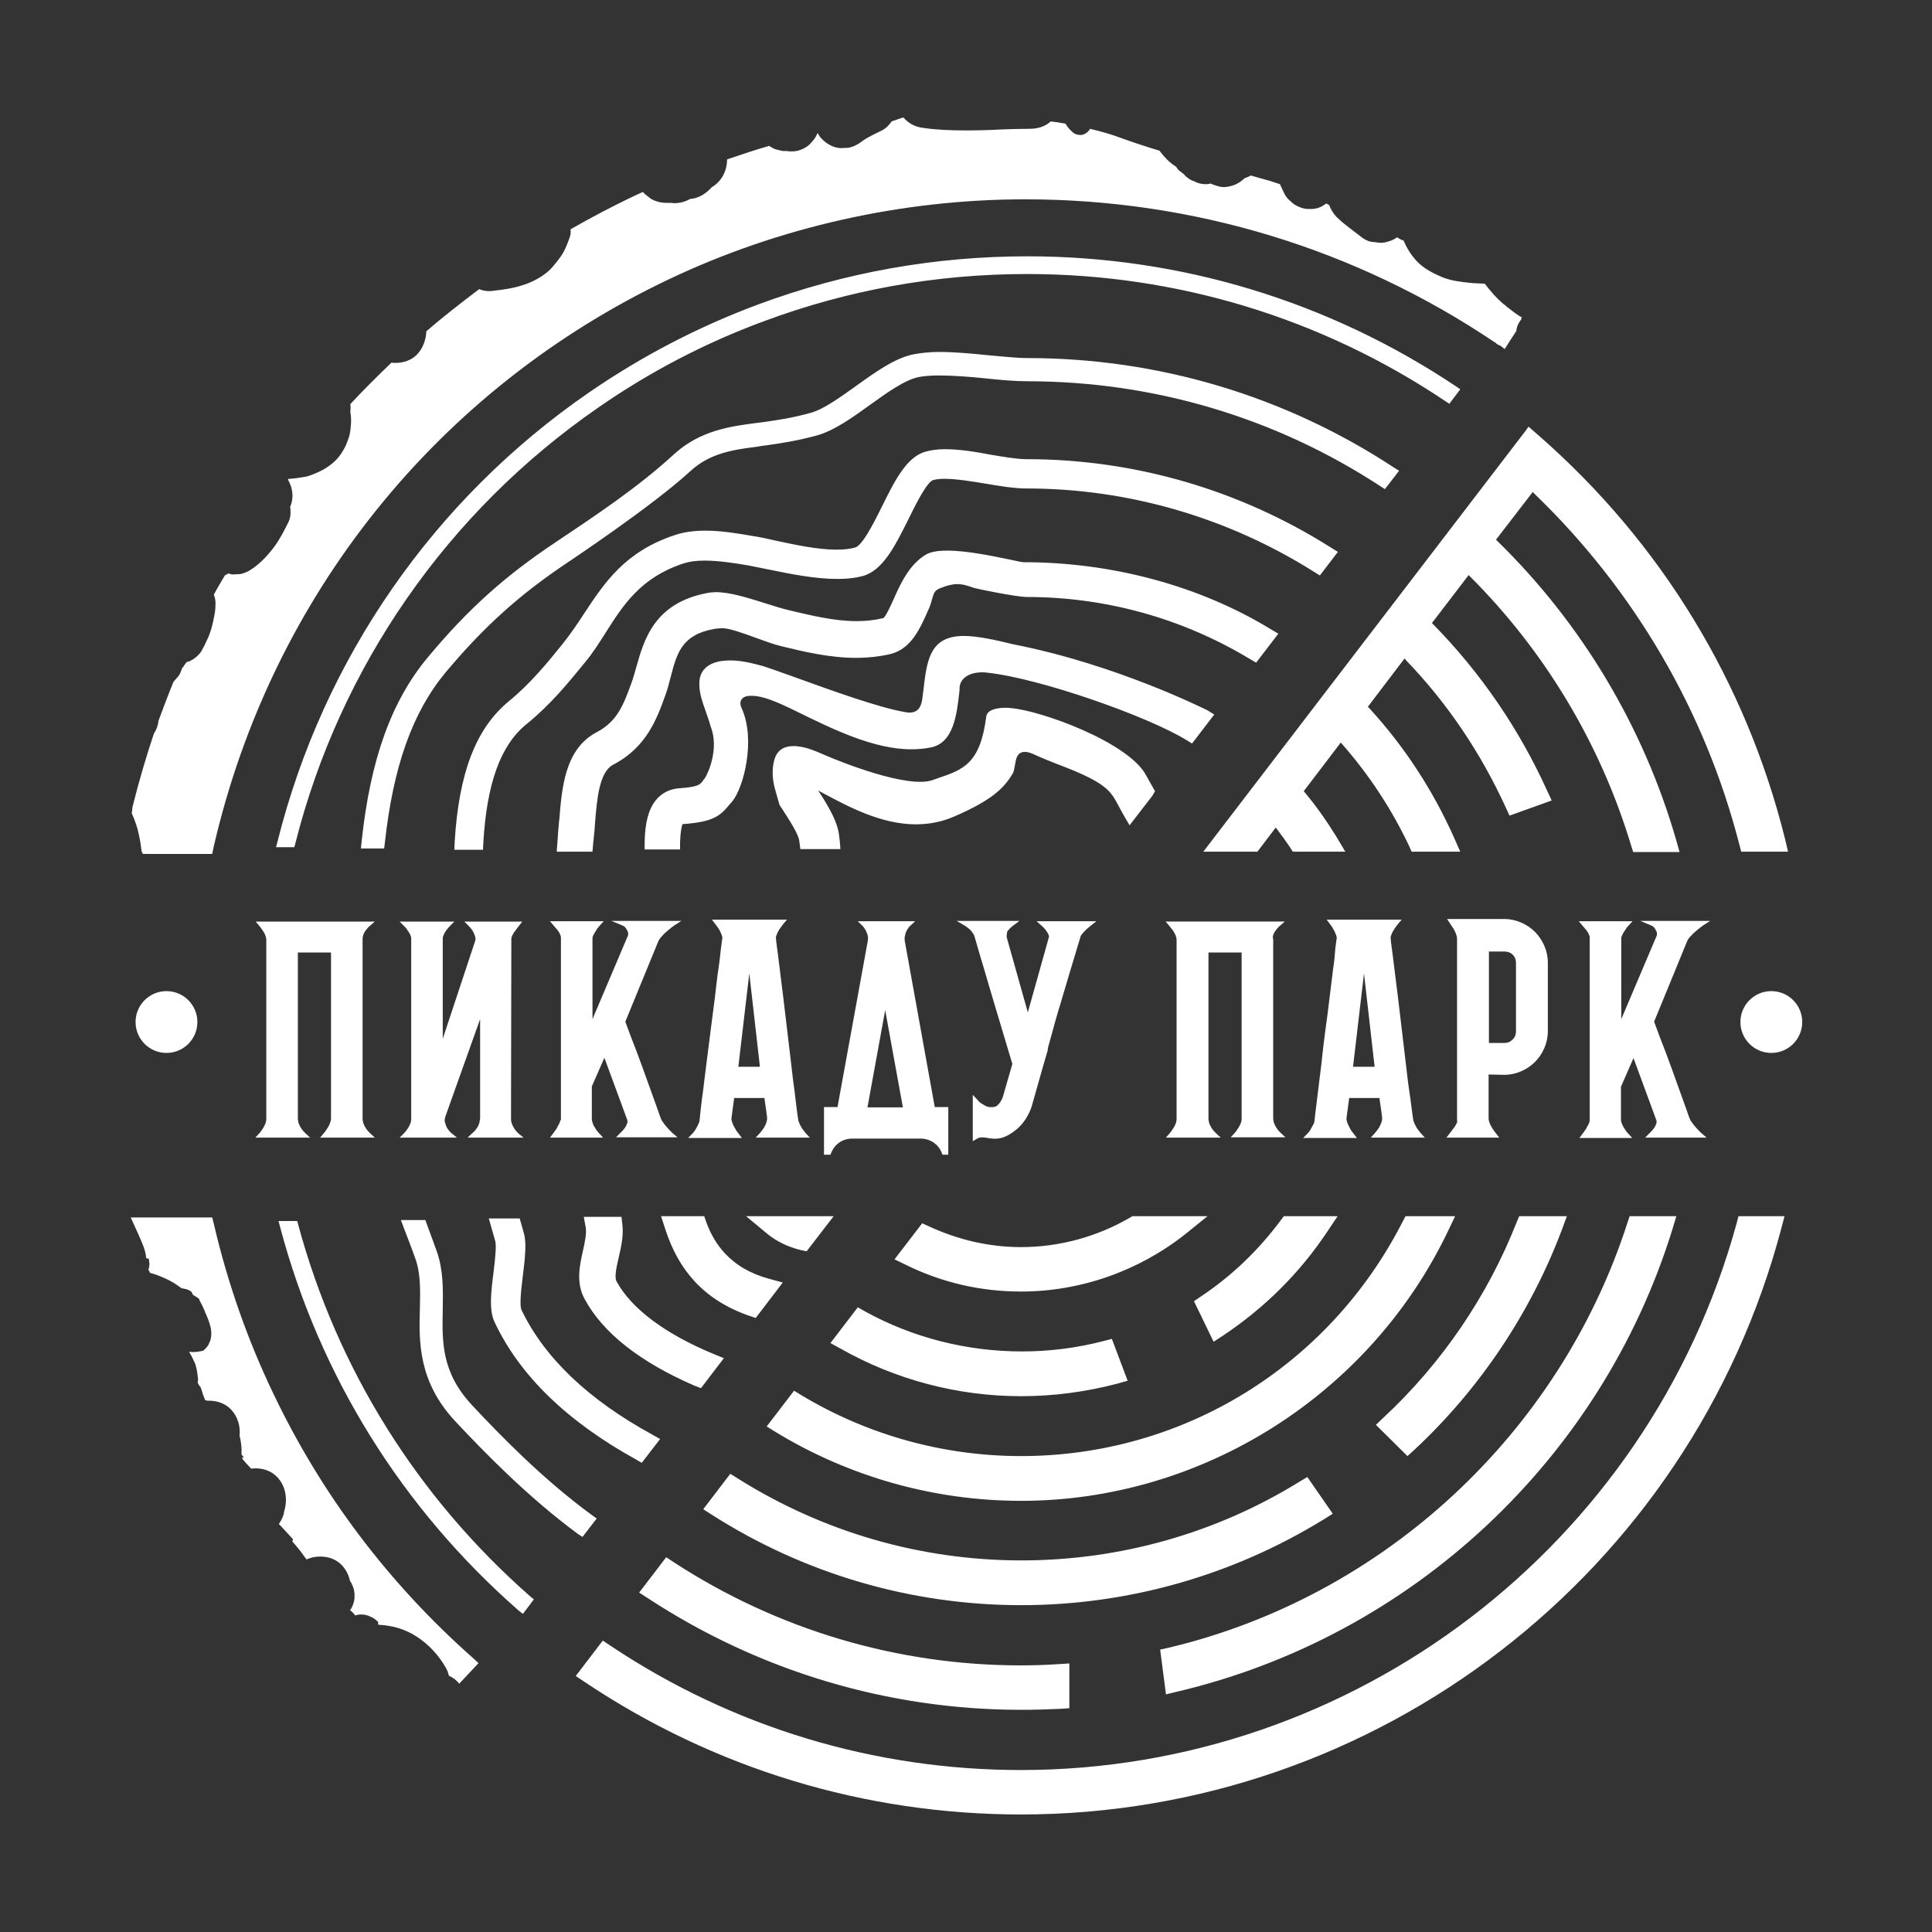
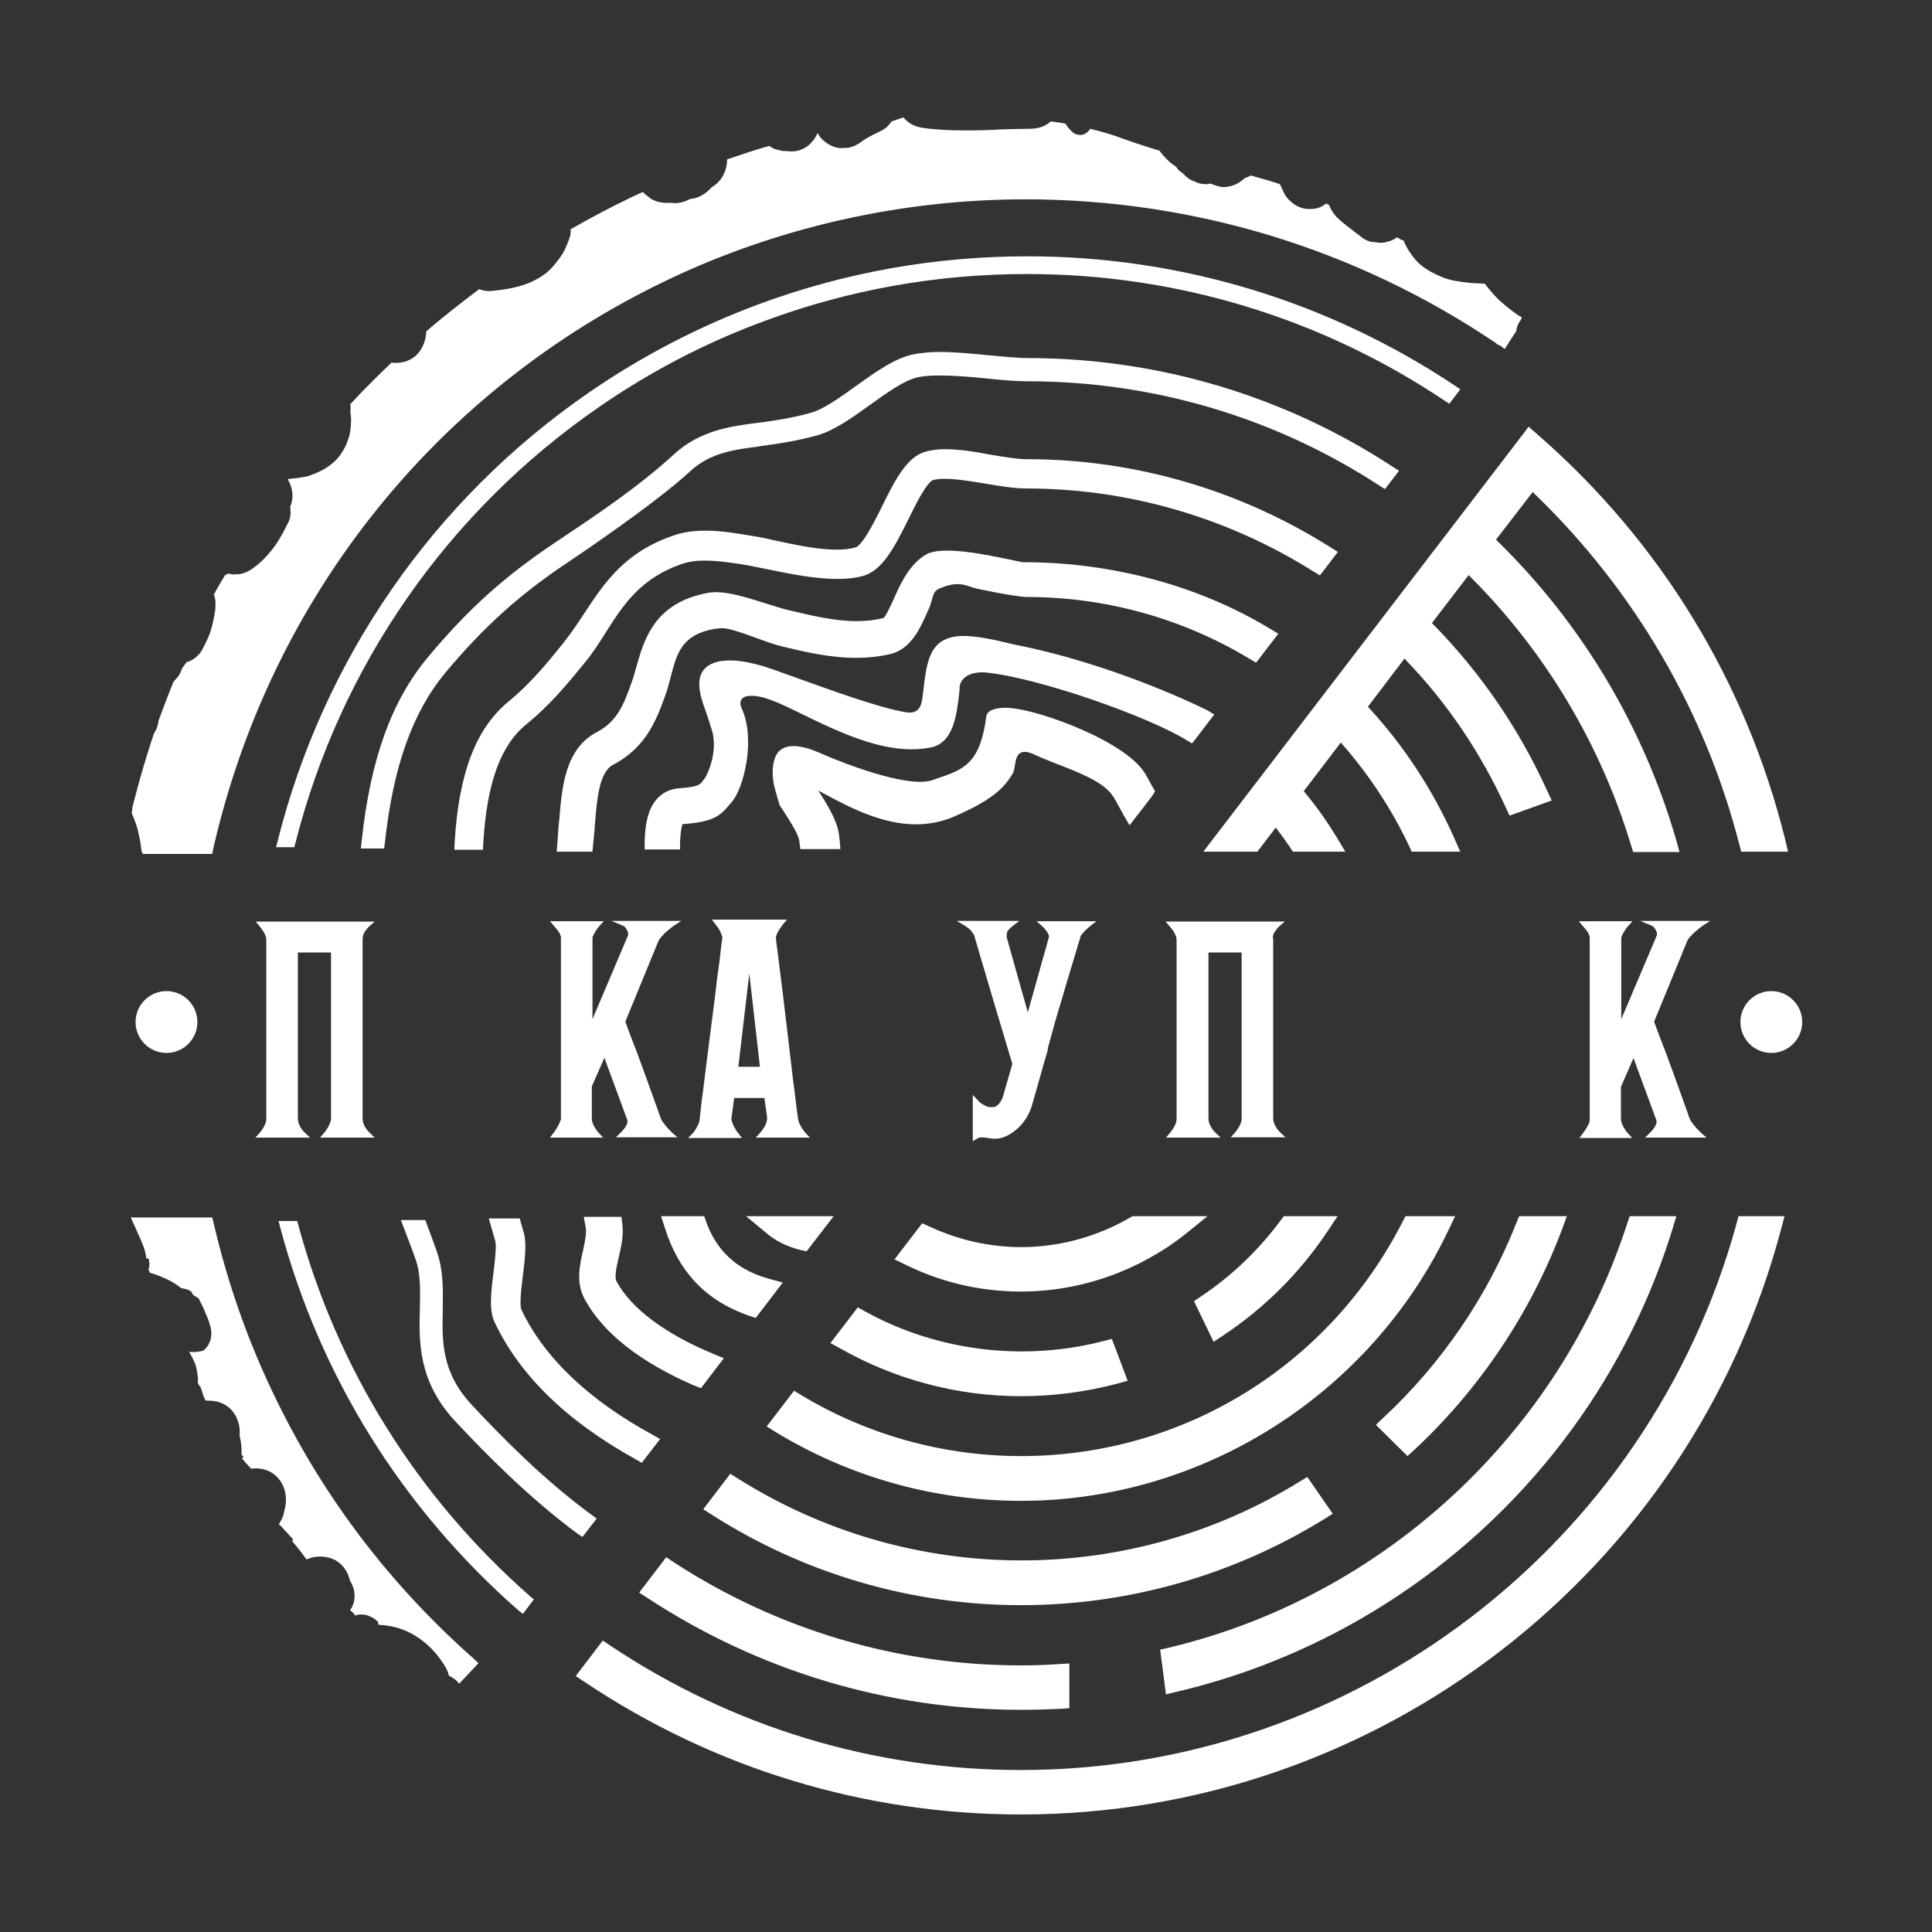
<svg xmlns="http://www.w3.org/2000/svg" version="1.1" id="Layer_1" x="0px" y="0px" viewBox="0 0 600 600" style="enable-background:new 0 0 600 600;" xml:space="preserve">
  <rect x="0" y="0" width="600" height="600" fill="#333333" stroke="none" />
  <style type="text/css"> .st0{fill:#FFFFFF;} </style>
  <g>
    <path class="st0" d="M173.7,348.9c-0.3,0.5-0.5,1-0.8,1.5c-0.4,0.6-0.8,1.2-1.2,1.7l-0.9,1.2h16.5l-1.2-1.3c-0.5-0.5-0.9-1-1.2-1.6 c-0.3-0.4-0.6-0.9-0.8-1.5c-0.2-0.5-0.3-1-0.3-1.5v-10l3.9-8.9l7.1,19.3c0.1,0.3,0.1,0.6,0,1c-0.2,0.5-0.4,1-0.7,1.4 c-0.3,0.4-0.6,0.8-0.9,1.1l-1.9,1.9h19.1L209,352c-0.6-0.5-1.1-1.1-1.6-1.6c-0.4-0.5-0.9-1-1.3-1.6c-0.4-0.5-0.7-1-0.9-1.5 c-0.1-0.3-0.5-1.4-1.2-3.4c-0.7-2-1.6-4.5-2.7-7.5c-1.1-3-2.2-6.2-3.5-9.6c-1.3-3.3-2.5-6.5-3.6-9.5l10.3-25.1 c0.3-0.6,0.8-1.2,1.3-1.7c0.5-0.6,1.1-1.1,1.7-1.6c0.6-0.5,1.2-1,1.9-1.5l2.2-1.4h-21.7l3.6,1.5c0.5,0.2,0.9,0.7,1.3,1.5 c0.4,0.7,0.4,1.4-0.1,2.3l-10.7,25.2v-25.1c0-0.2,0-0.5,0.3-1c0.2-0.5,0.5-0.9,0.8-1.4c0.3-0.6,0.8-1.1,1.2-1.6l1.2-1.3h-16.7 l1.1,1.3c0.4,0.5,0.8,0.9,1.2,1.4c0.3,0.4,0.6,0.8,0.8,1.3c0.2,0.4,0.3,0.7,0.3,1.1v56.5C174,348,173.9,348.4,173.7,348.9z" />
    <path class="st0" d="M223.1,301c-0.4,2.6-0.7,5.6-1.1,8.9l-1.3,10.1c-0.4,3.5-0.9,6.8-1.3,10.2c-0.4,3.3-0.8,6.3-1.1,8.9 c-0.4,2.6-0.6,4.8-0.8,6.5c-0.2,2.2-0.3,2.6-0.3,2.7c-0.1,0.4-0.3,0.8-0.5,1.2c-0.2,0.4-0.5,0.9-0.7,1.3c-0.3,0.4-0.6,0.9-1,1.3 l-1.3,1.3h16.7l-1-1.3c-0.5-0.6-0.9-1.2-1.2-1.8c-0.3-0.5-0.6-1.1-0.8-1.7c-0.2-0.6-0.3-1.1-0.2-1.6l0.8-6h9.4l0.2,1.5 c0.1,0.6,0.2,1.3,0.3,2l0.3,2.3c0.1,0.6,0,1.2-0.2,1.8c-0.2,0.7-0.5,1.2-0.8,1.7c-0.4,0.6-0.8,1.1-1.3,1.7l-1.2,1.3h16.8l-1.2-1.3 c-0.4-0.4-0.7-0.9-1.1-1.4c-0.3-0.4-0.5-0.9-0.8-1.4c-0.2-0.5-0.4-0.9-0.5-1.4c0-0.1-0.1-0.6-0.4-2.8c-0.2-1.7-0.5-3.9-0.8-6.6 c-0.4-2.6-0.7-5.6-1.1-8.9c-0.4-3.3-0.8-6.7-1.2-10.1c-0.4-3.4-0.8-6.8-1.2-10.1c-0.4-3.3-0.8-6.2-1.1-8.8 c-0.3-2.6-0.6-4.7-0.8-6.3c-0.2-1.5-0.3-2.3-0.3-2.7c-0.1-0.3,0-0.7,0.2-1.2c0.2-0.6,0.5-1.1,0.8-1.6c0.4-0.6,0.8-1.2,1.3-1.8 l1.1-1.3h-23.3l0.9,1.2c0.5,0.6,0.9,1.2,1.3,1.8c0.3,0.5,0.6,1.1,0.8,1.7c0.2,0.5,0.3,0.9,0.2,1.3c0,0.1-0.1,0.3-0.4,2.9 C223.7,296.2,223.5,298.4,223.1,301z M232.7,302.3l3.3,29h-6.7L232.7,302.3z" />
    <path class="st0" d="M395.5,290.1c0.2-0.5,0.5-0.9,0.8-1.3c0.3-0.4,0.7-0.9,1.2-1.3l1.5-1.3H362l1.1,1.3c0.4,0.5,0.8,1,1.2,1.5 c0.3,0.5,0.6,1,0.8,1.5c0.2,0.5,0.3,0.9,0.3,1.4v55.5c0,0.6-0.1,1.1-0.3,1.6c-0.2,0.5-0.5,1.1-0.8,1.5c-0.4,0.6-0.7,1.1-1.1,1.5 l-1.1,1.3h17l-1.5-1.4c-0.4-0.4-0.8-0.8-1.2-1.4c-0.3-0.4-0.5-0.9-0.8-1.5c-0.2-0.6-0.3-1.2-0.3-1.8v-51.4h10.3v51.5 c0,0.6-0.1,1.1-0.3,1.6c-0.3,0.6-0.5,1.1-0.8,1.5c-0.4,0.6-0.7,1.1-1.1,1.5l-1.2,1.3h17l-1.5-1.4c-0.4-0.4-0.8-0.8-1.2-1.4 c-0.3-0.5-0.6-1-0.8-1.5v0c-0.2-0.6-0.3-1.2-0.3-1.8v-55.4C395.2,291.2,395.3,290.6,395.5,290.1z" />
-     <path class="st0" d="M452.3,349c-0.3,0.5-0.5,1-0.9,1.4c-0.4,0.6-0.8,1.1-1.2,1.6l-1,1.3h16.4l-1-1.3c-0.5-0.6-0.9-1.2-1.2-1.7 c-0.3-0.5-0.6-1-0.8-1.6c-0.2-0.5-0.3-0.9-0.3-1.3v-13.7l4.8,0.1c1.9,0,3.7-0.4,5.3-1.1c1.6-0.7,3.1-1.7,4.3-2.9 c1.2-1.2,2.2-2.7,2.9-4.3c0.7-1.6,1.1-3.4,1.1-5.3v-21.2c0-1.9-0.4-3.7-1.1-5.3c-0.7-1.6-1.7-3.1-2.9-4.3c-1.2-1.2-2.7-2.2-4.3-2.9 c-1.6-0.7-3.4-1.1-5.3-1.1h-17.7l0.8,1.2c0.4,0.6,0.8,1.3,1.2,1.8c0.3,0.5,0.6,1.1,0.8,1.7c0.2,0.5,0.3,1,0.3,1.5V348 C452.6,348.2,452.6,348.5,452.3,349z M462.4,295.5h4.8c1,0,1.9,0.3,2.6,1c0.7,0.7,1,1.5,1,2.6v21.2c0,1-0.3,1.8-1,2.5 c-0.7,0.7-1.5,1.1-2.6,1.1h-4.8V295.5z" />
    <path class="st0" d="M525.3,290.5c0.5-0.6,1.1-1.1,1.7-1.6c0.6-0.5,1.2-1,1.9-1.5l2.2-1.4h-21.7l3.6,1.5c0.5,0.2,0.9,0.7,1.3,1.5 c0.4,0.7,0.4,1.4-0.1,2.3l-10.7,25.2v-25.1c0-0.2,0-0.5,0.3-1c0.2-0.5,0.5-0.9,0.8-1.4c0.3-0.5,0.7-1.1,1.2-1.6l1.2-1.3h-16.7 l1.1,1.3c0.4,0.5,0.8,0.9,1.2,1.4c0.3,0.4,0.6,0.8,0.8,1.3c0.2,0.4,0.3,0.7,0.3,1.1v56.5c0,0.4-0.1,0.9-0.3,1.3 c-0.3,0.5-0.5,1-0.8,1.5c-0.4,0.6-0.8,1.2-1.2,1.7l-0.9,1.2h16.4l-1.2-1.3c-0.5-0.5-0.9-1.1-1.2-1.6c-0.3-0.4-0.5-0.9-0.8-1.5 c-0.2-0.5-0.3-1-0.3-1.5v-10l3.9-8.9l7.1,19.3c0.1,0.3,0.1,0.6,0,1c-0.2,0.5-0.4,1-0.7,1.4c-0.3,0.4-0.6,0.8-0.9,1.1l-1.9,1.9h19.1 l-1.5-1.3c-0.6-0.5-1.1-1.1-1.6-1.6c-0.4-0.5-0.9-1-1.3-1.6c-0.4-0.5-0.7-1-0.9-1.5c-0.1-0.3-0.5-1.4-1.2-3.4 c-0.7-2-1.6-4.5-2.7-7.5c-1.1-3-2.2-6.2-3.5-9.6c-1.3-3.3-2.5-6.5-3.6-9.5l10.3-25.1C524.3,291.6,524.7,291,525.3,290.5z" />
    <path class="st0" d="M102.4,349c-0.2,0.5-0.5,1.1-0.8,1.5c-0.4,0.6-0.7,1.1-1.1,1.5l-1.1,1.3h17l-1.5-1.4c-0.4-0.4-0.8-0.8-1.2-1.4 c-0.3-0.4-0.6-1-0.8-1.5c-0.2-0.6-0.3-1.2-0.3-1.8v-55.4c0-0.6,0.1-1.2,0.3-1.7c0.2-0.5,0.5-1,0.8-1.3c0.3-0.4,0.7-0.9,1.2-1.3 l1.5-1.3h-37l1.1,1.3c0.4,0.5,0.8,1,1.1,1.5c0.3,0.4,0.6,0.9,0.8,1.5c0.2,0.5,0.3,0.9,0.3,1.4v55.5c0,0.6-0.1,1.1-0.3,1.6 c-0.3,0.6-0.5,1.1-0.8,1.5c-0.4,0.6-0.7,1.1-1.1,1.5l-1.2,1.3h17l-1.5-1.4c-0.4-0.4-0.8-0.8-1.2-1.4c-0.3-0.4-0.5-0.9-0.8-1.5 c-0.2-0.6-0.3-1.2-0.3-1.8v-51.4h10.3v51.5C102.8,348,102.6,348.5,102.4,349z" />
-     <path class="st0" d="M414,301c-0.3,2.6-0.7,5.6-1.1,8.9c-0.4,3.3-0.8,6.7-1.3,10.1c-0.4,3.1-0.8,6.2-1.1,9.2l-0.1,1 c-0.4,3.3-0.8,6.3-1.1,8.9c-0.3,2.7-0.6,4.8-0.8,6.5c-0.2,2.1-0.3,2.6-0.3,2.7c-0.1,0.4-0.2,0.8-0.5,1.2c-0.2,0.4-0.5,0.9-0.7,1.3 c-0.3,0.5-0.6,0.9-1,1.3l-1.3,1.3h16.7l-1-1.3c-0.5-0.6-0.9-1.1-1.2-1.8c-0.3-0.5-0.6-1.1-0.8-1.7c-0.2-0.6-0.3-1.1-0.2-1.6l0.8-6 h9.4l0.2,1.5c0.1,0.6,0.2,1.3,0.3,2l0.3,2.3c0.1,0.6,0,1.2-0.2,1.8c-0.2,0.6-0.5,1.2-0.8,1.7c-0.4,0.6-0.8,1.1-1.3,1.7l-1.2,1.3 h16.8l-1.2-1.3c-0.4-0.4-0.7-0.9-1.1-1.4c-0.3-0.4-0.5-0.9-0.8-1.4c-0.2-0.5-0.4-0.9-0.5-1.4c0-0.1-0.1-0.5-0.4-2.8 c-0.2-1.7-0.5-3.9-0.9-6.6c-0.4-2.6-0.7-5.6-1.1-8.9c-0.4-3.3-0.8-6.7-1.2-10.1c-0.4-3.4-0.8-6.8-1.2-10.1 c-0.4-3.3-0.8-6.2-1.1-8.8c-0.3-2.6-0.6-4.7-0.8-6.3c-0.2-1.5-0.3-2.3-0.3-2.7c-0.1-0.3,0-0.7,0.2-1.2c0.2-0.6,0.5-1.1,0.8-1.6 c0.4-0.6,0.8-1.2,1.3-1.8l1.1-1.3H412l0.9,1.2c0.5,0.6,0.9,1.2,1.2,1.8c0.3,0.5,0.6,1.1,0.8,1.7c0.2,0.5,0.3,0.9,0.2,1.3 c0,0.1-0.1,0.3-0.4,2.9C414.6,296.2,414.4,298.4,414,301z M423.6,302.3l3.3,29h-6.7L423.6,302.3z" />
    <path class="st0" d="M42.1,317.4c0,5.3,4.3,9.6,9.6,9.6s9.6-4.3,9.6-9.6c0-5.3-4.3-9.6-9.6-9.6S42.1,312.1,42.1,317.4z" />
    <path class="st0" d="M550.1,307.8c-5.3,0-9.6,4.3-9.6,9.6c0,5.3,4.3,9.6,9.6,9.6c5.3,0,9.6-4.3,9.6-9.6 C559.7,312.1,555.4,307.8,550.1,307.8z" />
    <path class="st0" d="M313.3,288.7c0.4-0.5,0.9-0.9,1.4-1.3l1.9-1.4h-19.5l2.4,1.4c0.5,0.3,0.9,0.6,1.4,1c0.3,0.3,0.7,0.6,1,1.1 c0.3,0.4,0.6,0.8,0.7,1.2c0.1,0.3,0.3,1.1,0.7,2.4l1.4,4.8c0.6,1.9,1.2,4,1.9,6.4c0.7,2.3,1.4,4.7,2.1,7.1l5.6,18.7l0.1,0.3 l-3,10.4c-0.4,0.9-0.8,1.8-1.8,2.6c-0.1,0.1-0.4,0.3-1,0.4c0,0-1.5,0.2-2.4-0.3c-0.5-0.3-1-0.5-1.4-0.8c-0.5-0.3-0.9-0.7-1.3-1.2 l-1.4-1.5v14.4l1.2-0.7c1.1-0.7,2.1-0.5,3.4-0.3c2.3,0.4,5.1,0.8,9.5-3.1c2.2-2,3.6-4.8,4.2-6.7c0,0,2.3-8.1,3.8-13.4l1.2-4.1 l0-0.5l0,0c1.7-6.3,3.2-11.6,4-14.1c0.7-2.4,1.4-4.7,2.1-7.1c0.7-2.3,1.3-4.4,1.9-6.3c0.6-1.9,1-3.4,1.4-4.7c0.4-1.2,0.6-2,0.7-2.3 c0.1-0.5,0.4-0.9,0.7-1.2c0.3-0.4,0.7-0.8,1.1-1.2c0.5-0.4,0.9-0.8,1.4-1.2l1.8-1.4h-18.6l1.5,1.3c0.5,0.5,1,0.9,1.4,1.5 c0.3,0.4,0.6,0.8,0.8,1.3c0.2,0.4,0.2,0.7,0.1,1l-6.5,23.2l-6.5-23.1c-0.1-0.4-0.1-0.8,0-1.1C312.6,289.5,312.9,289.1,313.3,288.7z " />
-     <path class="st0" d="M255.9,343.8l0,14.8h2l0.2-0.5c1.1-2.8,3.6-4.5,6.6-4.5h21.2c3,0,5.6,1.8,6.6,4.5l0.2,0.5h1.8l0-14.8h-4.2 l-9.3-51.5c-0.1-0.7-0.1-1.3,0.1-1.9c0.1-0.6,0.3-1.1,0.6-1.6c0.3-0.5,0.6-1,1-1.3l1.5-1.4h-17.8l1.3,1.3l0.1,0 c0.1,0.2,0.3,0.4,0.6,0.8c0.2,0.3,0.4,0.6,0.6,1c0.2,0.4,0.3,0.9,0.5,1.4c0.1,0.5,0.1,1,0,1.6l-9.4,51.6H255.9z M280.4,343.9h-11 l5.5-30.2 M281.6,344.6h-12.8" />
-     <path class="st0" d="M148.7,349.2c-0.2,0.6-0.5,1-0.8,1.4c-0.3,0.5-0.7,0.9-1.2,1.3l-1.5,1.4h17.4L161,352 c-0.4-0.4-0.8-0.8-1.2-1.4c-0.3-0.5-0.6-1-0.8-1.5c-0.2-0.5-0.3-1.1-0.3-1.7l0.1-55.9c0-0.3,0.1-0.6,0.3-1c0.3-0.5,0.5-1,0.9-1.4 c0.4-0.6,0.8-1.1,1.2-1.6l1-1.3h-18l1.3,1.3c0.5,0.5,0.9,1,1.3,1.6c0.3,0.5,0.5,1,0.7,1.6c0.2,0.5,0.2,1,0.1,1.4l-10.1,30.5v-31.1 c0-0.4,0.1-0.8,0.3-1.2c0.2-0.5,0.5-0.9,0.8-1.4c0.4-0.5,0.8-1,1.2-1.4l1.3-1.3h-17l1.3,1.3c0.5,0.5,0.9,0.9,1.2,1.5 c0.3,0.4,0.6,0.8,0.8,1.3c0.2,0.4,0.3,0.8,0.3,1.2v55.9c0,0.6-0.1,1.1-0.3,1.6c-0.2,0.5-0.5,1.1-0.8,1.5c-0.3,0.5-0.7,1-1.2,1.5 l-1.3,1.3h17.8l-1.7-1.4c-0.5-0.4-0.9-0.9-1.3-1.5c-0.3-0.5-0.5-1.1-0.7-1.8c-0.2-0.6-0.1-1.3,0.2-2.1l10.7-30v30.9 C149,348.1,148.9,348.7,148.7,349.2z" />
    <path class="st0" d="M317.1,563.5c-48.5,0-95.3-14.2-135.6-41.2l-2.7-1.8l8.4-11l2.4,1.6c37.9,25.3,81.9,38.6,127.5,38.6 c103.5,0,194.8-69.8,222.2-169.7l0.6-2.3h14.3l-1,3.8C524.9,488.6,427.8,563.5,317.1,563.5z M317.1,531c-41.2,0-81.3-12-115.8-34.6 l-2.8-1.8l8.4-11l2.4,1.6c32.1,20.9,69.4,32,107.7,32c3.6,0,7.5-0.1,11.9-0.4l3.2-0.2v13.9l-2.9,0.2 C324.9,530.9,320.9,531,317.1,531z M360.3,512.3l2.7-0.6c66.8-15.9,121.3-66.5,142.4-131.9l0.7-2.1h14.5l-1.2,4 c-22.1,71.6-81.1,126.6-154,143.7l-3.3,0.8L360.3,512.3z M142.6,522.9c-0.8-1.1-1.9-1.9-3.2-2.5c-0.2-0.9-0.5-1.7-0.9-2.4 c-2.3-4-5.3-7.3-9.2-9.8c-3.2-2.1-7.2-3.4-11.6-3.6l-0.2-0.1c0,0-0.1-0.1-0.1-0.1l0-0.2l0.1-0.4l-0.3-0.3c-0.7-0.7-1.5-1.2-2.3-1.5 c-0.8-0.4-1.7-0.6-2.6-0.6l-0.2,0l-0.1,0c-0.6,0-1.1,0.1-1.7,0.3c-0.5-0.7-1-1.2-1.6-1.7l0.4-0.5l0,0c0.6-1.1,1-2.3,1-3.6v-0.6 c0-1-0.2-1.9-0.6-2.8c-0.2-0.5-0.4-1-0.8-1.5c-0.8-3.7-3.6-7.6-9.3-7.6c-1.5,0-2.9,0.3-4.2,0.9l-0.6-0.8c-1.2-1.7-2.5-3.3-3.8-4.8 c0,0,0-0.1,0-0.1l0.2-0.5l-0.3-0.4c-1.2-1.3-2.3-2.5-3.5-3.8l-0.6-0.6c0,0,0,0,0,0c0.2-0.3,0.4-0.6,0.6-1l0.1-0.1 c0.3-0.7,0.8-1.6,0.9-2.5c0-0.1,0-0.3,0.1-0.4c0,0,0-0.1,0-0.1c1-3.3,0.5-6.9-1.4-9.5c-1.7-2.4-4.4-3.7-7.6-3.7 c-0.5,0-0.9,0.1-1.3,0.1l-0.2-0.2c-0.9-1-1.9-2-2.7-3.1l0.6-0.2l-0.7-0.9c0.1-1.9-0.1-3.9-0.6-5.8c0.3-3-0.6-5.9-2.5-8 c-1.7-1.9-4.2-2.9-7-2.9c-0.2,0-0.3,0-0.5,0c0,0-0.1,0-0.1,0l-0.6-0.2l-0.7-1.8c-0.1-0.5-0.3-1-0.5-1.6c-0.1-0.4-0.2-0.7-0.4-0.8 l-0.4-0.6c-0.1-0.1-0.1-0.3-0.2-0.4l-0.1-0.1l0.1-1.1l0-0.1c-0.2-1.9-0.4-3.4-0.9-4.8c-0.5-1.1-1-2.2-1.6-3.2l-0.3-0.5 c0.3,0,0.6,0.1,0.9,0.1c1.2,0,2.2-0.1,3.3-0.4l0.2,0l0.1-0.1c0.7-0.6,1.1-1.1,1.5-1.7l0.7-1.6l0-0.1c0.3-1.3,0.3-2.5,0-3.8 c-0.4-1.7-1.1-3.4-1.8-4.9l0-0.1c-0.5-1.2-1.1-2.4-1.7-3.5l0-0.1c0-0.1-0.1-0.1-0.1-0.2l-0.1-0.2l-0.1,0c-0.5-0.4-1.1-0.7-1.7-1.1 c-0.1-0.3-0.2-0.5-0.4-0.8l-0.1-0.2l-0.2-0.1c-0.6-0.4-1.1-0.6-1.7-0.7c-0.3-0.1-0.7-0.2-1.1-0.2c-0.5-0.3-0.9-0.7-1.4-1 c-0.7-0.5-1.5-1-2.3-1.4c-2-1-4.1-1.9-6.1-2.4c-0.1-0.2-0.2-0.4-0.3-0.6c-0.1-0.1-0.1-0.2-0.2-0.3c0.2-0.7,0.3-1.3,0.3-1.9 c0-0.2,0-0.5-0.1-0.7c0-0.1,0-0.2,0-0.3l-0.1-0.6l-0.6-0.1c-0.1,0-0.2,0-0.2-0.1c-0.2-2.5-1.3-4.8-2.4-7.3l-2.4-5.3l25.3,0l0.6,2.4 c4.2,17.9,10.3,35.4,18.2,51.9c15,31.6,36,59.4,62.5,82.8l1.4,1.3L142.6,522.9z M161.1,500.2c-36.2-31.7-61.8-72.8-74.1-119.1 l-0.5-1.9h5.8l0.3,1.1c12.1,44.8,37,84.7,72.1,115.5l1.1,0.9l-3.4,4.5L161.1,500.2z M317.1,498.5c-34,0-67.2-9.7-95.9-28l-2.8-1.8 l8.4-11l2.4,1.5c26.4,16.6,56.8,25.4,88,25.4c30.5,0,60.4-8.4,86.3-24.4l2.5-1.5l7.9,11.4l-2.7,1.7 C382.8,489.3,350.3,498.5,317.1,498.5z M179.5,476.4c-15.6-11.5-29.2-25.5-38.1-35c-11.6-12.4-11.3-24.9-11-35 c0.1-5.5,0.3-10.8-1.4-15.5c-1.2-3.4-2.5-6.7-3.6-9.6l-0.9-2.4h7.6l0.9,2.5c0.9,2.3,1.7,4.7,2.6,7.1c2.1,5.9,2,11.8,1.9,18 c-0.2,10.1-0.5,19.6,9.1,29.9c8.7,9.3,22,23,37.2,34.1l1.5,1.1l-4.4,5.7L179.5,476.4z M317.1,466.1c-26.9,0-53.2-7.4-76.1-21.3 l-2.9-1.8l8.5-11.1l2.3,1.4c20.6,12.4,44.2,18.9,68.2,18.9c50.2,0,95.6-27.9,118.5-72.8l0.9-1.7h15.4l-2.1,4.4 C425.5,433.1,373.4,466.1,317.1,466.1z M197.6,453.3c-21.4-11.8-36.2-26.1-44-42.7c-1.8-3.7-1.1-9.5-0.3-15.7 c0.5-4.2,0.9-8.1,0.5-9.5l-2-7h9.6l1.3,4.6c0.9,3.2,0.3,8-0.3,13c-0.7,5.5-1,9.3-0.5,10.7c7.1,14.9,20.8,28,40.8,38.9l2.3,1.3 l-5.7,7.4L197.6,453.3z M427.3,442.5l2.3-2.2c18.1-16.8,32.4-37.8,41.4-60.7l0.8-1.9h14.8l-1.5,4.1c-9.7,25.8-25.5,49.5-45.8,68.4 l-2.2,2L427.3,442.5z M317.1,433.6c-19.6,0-39-5.1-56.1-14.8l-3.1-1.7l8.5-11.1l2.3,1.3c14.7,8.1,31.5,12.4,48.7,12.4 c8.6,0,17.1-1.1,25.2-3.2l2.7-0.7l4.9,13l-3.2,0.9C337.1,432.3,327.1,433.6,317.1,433.6z M215.6,430.3c-16.8-7.3-28.3-16.3-34-26.8 c-2.8-5.1-1.6-10.5-0.5-15.3c0.6-2.8,1.1-5.2,0.8-7l-0.6-3.3H193l0.3,2.5c0.4,3.7-0.5,7.2-1.2,10.3c-0.8,3.4-1.3,6.1-0.6,7.3 c4.6,8.4,15,16.2,29.9,22.4l3.4,1.4l-7.1,9.3L215.6,430.3z M370.8,404.1l2.2-1.5c9.6-6.4,17.9-14.4,24.8-23.7l0.9-1.2h16.7 l-3.2,4.8c-8.6,12.9-19.5,23.7-32.4,32.3l-2.9,1.9L370.8,404.1z M232.6,408.6c-6.9-2.4-12.6-6-17-10.8c-4-4.4-6.9-9.6-9-16.1 l-1.3-4h13.4l0.7,2c1.4,3.8,3.3,6.9,5.6,9.4c3.4,3.7,7.9,6.4,13.7,8l4.4,1.2l-8.4,11L232.6,408.6z M317.1,401.1 c-12.6,0-24.7-2.8-36-8.4l-3.3-1.6l8.6-11.2l2.2,1c9.1,4.2,18.7,6.4,28.5,6.4c11.9,0,23.6-3.2,33.9-9.2l0.7-0.4H375l-6.8,5.5 C353.7,394.7,335.6,401.1,317.1,401.1z M248.6,388.2c-4-1-7.5-2.7-10.4-5.1l-6.5-5.4h27.2l-8.4,10.9L248.6,388.2z M44,264.5 c-0.2-1.7-0.5-3.6-0.9-5.4c-0.4-2-1.1-4.1-2.2-6.6c0.2-0.9,0.2-1.4,0.2-1.7c2.2-8.8,4.4-16.1,6.7-23c0.8-1.2,1.3-2.5,1.4-3.9 c1.4-3.8,2.9-7.8,4.7-12.2c0,0,0.1-0.1,0.1-0.1l1.4-1.6l0,0c0.5-0.7,0.8-1.4,1.1-2.4c0.3-0.4,0.6-0.7,0.8-1.1 c0.2-0.3,0.5-0.6,0.7-0.9l1-0.3l0,0c1.4-0.7,2.6-1.7,3.5-3c0.7-1.2,1.4-2.6,2-4c0.4-0.8,0.7-1.7,1-2.6c0.5-1.6,0.8-3.2,1.1-4.7 c0.2-1,0.3-1.9,0.3-2.9c0.1-1.1,0-2.3-0.5-3.4c1.1-2.1,2.3-4.1,3.5-6.1l0.1,0c0.3-0.2,0.7-0.4,1-0.5c0,0,0,0,0,0 c0.4,0.1,0.8,0.3,1.2,0.3l2.2-0.1l0.1,0c1.6-0.3,3-1,4.3-2c2.1-1.5,4.2-3.6,6.3-6.4c1.8-2.4,3.1-5,4.6-8c0.5-1.2,0.6-2.3,0.5-3.5 c0-0.4,0-0.7-0.1-1c1.2-2.6,0.9-5.8-0.7-8.5l0.2-0.2c0.1,0,0.2,0,0.3,0l0.2,0c1.4-0.1,2.8-0.3,4.5-0.6c0.7-0.1,1.4-0.3,2.1-0.6 c3-1.1,5.1-2.3,7.2-4.2c1-0.9,1.9-2.1,2.6-3.3c0.8-1.2,1.3-2.6,1.7-3.8c0.6-1.5,0.7-3.2,0.8-4.6c0.1-1.3,0-2.5-0.2-3.6 c0.1-0.9,0.1-1.7,0-2.4c0,0,0-0.1,0-0.1c4-4.3,8.2-8.5,12.8-12.9c0.4,0.1,0.7,0.1,1.2,0.1c2.7,0,5.1-0.9,6.8-2.7 c1.7-1.8,2.7-4.4,2.8-7.1c5.4-4.7,11-9,16.4-13.1c1,0.4,2,0.6,3,0.6c0.2,0,0.4,0,0.6,0c4.5-0.5,9.6-1.1,14.3-3.7 c2.2-1.2,4.1-2.7,5.4-4.4c1.1-1.3,2-2.5,2.8-3.8c0.7-1.3,1.3-2.7,2-4.7c0.3-0.7,0.4-1.6,0.3-2.6c7-4,13-7.1,18.8-9.9 c1.2-0.6,2.4-1.1,3.7-1.7c0.1,0.2,0.3,0.3,0.4,0.5l0.1,0.1l1.9,1.5l0,0c1.5,0.9,3.2,1.3,5,1.3c0.4,0,0.7,0,1.1,0c0.1,0,0.2,0,0.2,0 l0.1,0c0.1,0,0.1,0,0.2,0c0.2,0,0.4,0.1,0.6,0.1c1.9,0,3.6-0.5,5-1.3l0,0l1.3-0.2l0.1,0c1.7-0.5,3.1-1.3,4.4-2.5l1-1 c2.9-1.7,4.7-4.9,4.7-8.6c5-1.7,9.2-3.1,13.1-4.2c0.7,0.5,1.4,0.9,2.1,1.1l0,0l2.1,0.5l0.1,0c0.1,0,0.2,0,0.3,0c0.2,0,0.4,0,0.6,0 c0.1,0,0.2,0,0.2,0c0.4,0.1,0.7,0.1,1,0.1c0.2,0,0.5,0,0.7,0c0.1,0,0.1,0,0.2,0c1.1,0,2.2-0.3,3.2-0.8c1.1-0.5,2-1.2,2.7-2.1 c0.7-0.7,1.3-1.6,1.7-2.6c0.1,0,0.2-0.1,0.2-0.1c0.3,0.6,0.6,1.1,1.1,1.6c1.8,1.9,3.9,2.9,6,3l2.2-0.1l0.1,0c1.6-0.3,3-1,4.3-2 c0.2-0.2,0.5-0.4,0.7-0.5l0.3-0.2c1.7-1,3.5-1.9,4.8-2.5c1.1-0.5,2-1.2,2.8-2.2c0.2-0.2,0.4-0.5,0.6-0.8l0,0l3.2-1.1 c0,0,0.4-0.1,0.5-0.1c1.5,1.8,3.6,2.9,6,3.2c4,0.6,8.3,0.8,13.5,0.8c3.6,0,7.3-0.1,10.8-0.3c2.9-0.1,5.8-0.2,8.7-0.2 c1.9,0,4.4-0.3,6.5-2.1c0.1-0.1,0.2-0.2,0.2-0.2c1.6,0.2,3.1,0.4,4.6,0.7c0.6,1,1.3,1.9,2.4,2.8c0.7,0.6,1.8,0.7,2.1,0.7 c0.2,0,0.4,0,0.6,0c0.9-0.2,1.8-0.8,2.3-1.5c0.1-0.1,0.2-0.3,0.2-0.4c3.4,0.8,6.6,1.7,9.5,2.8c3.6,1.3,7.5,2.6,12.1,4 c0.8,1.1,1.6,2,2.4,2.8c0.8,0.8,1.7,1.5,2.8,2.2l0.1,0.2c0.2,0.3,0.4,0.6,0.7,0.9l0,0l1.7,1.3c0,0.1,0.1,0.1,0.1,0.2 c0.9,0.9,1.9,1.6,3.2,2c1.1,0.6,2.3,0.8,3.5,0.8c0.1,0,0.2,0,0.3,0L376,57c0.8,0.4,1.5,0.6,2.2,0.8c0.6,0.2,1.3,0.3,2,0.3 c0.5,0,1-0.1,1.5-0.2c1.6-0.3,3-1,4.2-2c0.2-0.2,0.4-0.4,0.7-0.6c0.7-0.2,1.3-0.5,1.9-0.8l0.3,0.1c0.9,0.3,1.9,0.5,2.8,0.8 c1.6,0.4,3.2,0.9,4.7,1.4l1.2,0.4l1.2,2.6c0.5,1.1,1.2,2,2.2,2.8c0.8,0.8,1.8,1.4,2.9,1.8c0.8,0.3,1.6,0.5,2.5,0.5 c0.3,0,0.6,0,0.8,0c0.1,0,0.1,0,0.2,0c1.1,0,2.2-0.3,3.2-0.8l1.4-0.9c0.3,0.2,0.6,0.3,0.9,0.5c0.5,1.4,1.3,2.6,2.2,3.6 c0.8,0.8,1.8,1.7,3.1,2.7c1.8,1.4,3.6,2.8,5.2,4c1.2,0.8,2.4,1.2,3.8,1.2c0.5,0.1,1.1,0.2,1.6,0.2c0.8,0,1.6-0.1,2.4-0.4 c1-0.2,1.9-0.7,2.8-1.3c0.6,0.4,1.2,0.8,2,1c1,2.4,2.3,4.4,3.8,6.1c2.5,2.8,5.9,4.3,8.5,5.4c2.6,1,5.3,1.3,7.9,1.6 c1.7,0.2,3.4,0.2,5,0.3c1.7,2.2,3.9,4.9,6.7,7l0.2,0.2c1.2,0.9,2.4,1.9,3.8,2.8c0.3,0.2,0.5,0.3,0.8,0.4c0,0-0.2,0.5-0.2,0.5 l0.1,0.1c-0.9,1.1-1.5,2.4-1.6,3.7c-1.2,1.8-2.4,3.7-3.6,5.6l-1.4-1.1l-0.1,0c-0.6-0.2-1-0.5-1.4-0.9l-0.1-0.1l-0.1,0 c-43.1-29-93.5-44.4-145.8-44.4c-38.2,0-76.5,8.6-110.6,24.8c-71.8,34.1-123.4,98.3-141.4,176.1l-0.5,2.4l-21.5,0L44,264.5z M540.8,264.7l-0.6-2.3c-10.6-41.4-32.6-79.1-63.6-109l-0.6-0.6l-11.4,14.8l0.5,0.5c26.2,25.6,45.3,57.7,55.4,92.6l1.1,3.9h-14.4 l-0.7-2.2c-9.4-31.2-26.6-60-49.8-83.2l-0.6-0.6l-11.4,14.9l0.5,0.5c14.7,15,26.6,32.4,35.3,51.6l1.4,3l-13.1,4.7l-1.2-2.6 c-7.7-16.8-18-32.2-30.8-45.5l-0.6-0.7l-11.4,15l0.5,0.5c10.9,11.9,19.7,25.4,26.3,40.2l1.9,4.3h-15.1l-0.8-1.8 c-5.4-11.4-12.3-21.9-20.6-31.4l-0.6-0.7l-11.5,15.1l0.4,0.5c3.6,4.3,6.8,8.9,9.7,13.6l2.8,4.7h-16.3l-0.9-1.4 c-1.2-1.8-2.5-3.6-3.8-5.3l-0.6-0.8l-5.7,7.5h-16.8l100-130.6l1-1.4l3.1,2.7c38.1,33.3,64.5,76.7,76.6,125.5l0.9,3.8H540.8z M172.9,264.4l0.3-4c0-0.5,0.1-1,0.1-1.6c0.1-1.2,0.2-2.4,0.3-3.6l0.1-0.7c0.8-9.8,1.7-21.9,11.6-27.1c6.5-3.4,8.4-8.7,10.8-15.3 c0.6-1.6,1-3.2,1.5-4.9c2.4-8.5,5.6-20.1,22.4-23.1c0.7-0.1,1.5-0.2,2.3-0.2c4.5,0,10.1,1.8,15.5,3.5c2.6,0.8,5.3,1.7,7.6,2.2 c6.4,1.5,13.6,3.3,20.6,3.3c2.9,0,5.6-0.3,8.1-0.9l0.2,0l0.1-0.1c0.7-0.6,1.9-3,3.7-7.1c2.1-4.7,4.8-9.8,9.5-12.6 c1.4-0.8,3.6-1.2,6.6-1.2c6.3,0,14.6,1.8,19.5,2.8c2.4,0.5,3.6,0.8,4.2,0.8c27.4,0,54.5,7.3,76.4,20.6l2.7,1.6l-6.9,9l-2.2-1.3 c-20.8-12.5-44.6-19.1-69-19.1c-3.2,0-15.5-2.5-16.7-2.9c-1.7-0.6-3.1-1.1-4.9-1.1c-1.5,0-3.2,0.4-5.4,1.3 c-1.7,0.7-1.9,1.5-2.5,3.6c-0.3,1.1-0.6,2.1-1.1,3.1c-2.5,5.7-5.3,12.1-11.7,13.7c-3.4,0.8-7,1.2-10.8,1.2 c-8.1,0-16.1-1.9-23.1-3.6c-2.5-0.6-5.4-1.7-8.2-2.7c-3.8-1.4-8-2.9-10.1-2.9c-0.9,0-1.8,0.1-2.5,0.2c-10.2,1.8-11.7,7.6-13.6,14.9 c-0.5,2-1,3.9-1.7,5.8c-2.6,7.2-5.8,16.1-16.2,21.5c-4.3,2.3-5,10.6-5.6,18c-0.1,1.6-0.2,3.1-0.4,4.6c0,0.3,0,0.5-0.1,0.8l0,0.1 l-0.3,3.5H172.9z M248.6,263.9l-0.4-2.9c-0.3-2-2.9-6.1-5.5-10.1c-0.2-0.2-0.3-0.4-0.4-0.6l-0.2-0.3c-0.5-1.6-0.9-3.2-1.4-4.9 c-0.9-3.2-1-6.5-0.2-9.2c0.8-2.8,2.8-4.2,6-4.2c0.4,0,0.9,0,1.4,0.1c2.6,0.3,5.1,1.3,7.8,2.5c0.2,0.1,19.4,8.5,30.1,8.5 c1.6,0,2.9-0.2,4-0.6l1.4-0.5c8-2.7,13.2-4.5,15.1-19.2c0.3-2.3,3.9-2.7,6-2.7c0.5,0,1.1,0,1.6,0.1c9.2,0.7,36.7,10.6,42.1,21 c0.6,1.1,1.2,2.2,1.9,3.4l0.8,1.4l-0.8,1.4l-7.1,9.2l-1.7-2.9c-0.2-0.3-0.6-1.1-1.1-2c-0.9-1.7-2.1-3.9-2.7-4.6 c-2.8-4-10.4-7-17.2-9.6c-2.5-1-4.8-1.9-6.7-2.8c-1.3-0.6-2.3-0.9-3.1-0.9c-2.5,0-2.8,2.3-3.1,4.1c-0.2,1-0.3,2.1-0.8,2.8 c-2.7,4.5-6.6,8.2-17.9,13.1c-3.8,1.7-7.9,2.5-12.1,2.5c-10.7,0-20.9-5.5-27.7-9.1l-2.6-1.4l1.6,2.5c2,3.3,4.2,7.1,4.8,10.8 c0.1,0.9,0.2,1.7,0.3,2.4l0.2,2.5H248.6z M200.2,263.9l0-2.3c0.1-6.1,1.2-10.2,3.4-13c1.8-2.3,4.4-3.6,7.4-3.8 c5.6-0.4,6.4-1.1,7.2-2.2c0.2-0.3,0.4-0.6,0.7-0.9l0,0l0,0c1.3-2.1,4.4-9.5,1.8-16.1c-0.4-1.5-1-3.1-1.5-4.6 c-1.1-3.1-2.2-6.1-2-9.3c0.3-4.7,4.3-6,6.7-6.4c0.9-0.1,1.9-0.2,2.9-0.2c3.5,0,7,0.9,10.3,1.8c1.6,0.5,5.2,1.8,9.7,3.4 c10.5,3.8,26.4,9.6,34.6,10.9c0.4,0.1,0.8,0.1,1.1,0.1c3.3,0,3.7-3,3.9-4.1c0.2-1.3,0.3-2.5,0.4-3.1c0.7-6.1,1.4-11.9,5.3-14.7 c1.9-1.3,4.2-1.9,7.2-1.9c4.2,0,9.7,1.2,15.4,2.6c32.3,6.3,60,20.4,60.3,20.5l2.1,1.3l-6.9,9l-1.8-1.1 c-11.9-7.3-45.2-19.1-61.8-20.9c-0.6-0.1-1.1-0.1-1.6-0.1c-2.5,0-4.5,0.7-5.7,1.9c-0.9,0.9-1.4,2.1-1.3,3.5c0,0.2,0,0.5-0.1,0.7 l0,0.3c-0.8,6.9-1.8,15.4-8.7,16.9c-1.9,0.4-4,0.6-6.2,0.6c-11.7,0-24.5-6.3-35.7-11.8c-6.3-3.1-10.5-4.8-13.7-4.8c0,0-0.3,0-0.6,0 c-1.3,0-2.2,0.4-2.7,1.1c-0.5,0.7-0.5,1.7,0.1,2.9c4.3,9.7,0.6,24.4-3,28.8l-0.8,0.9c-2.8,3.4-4.8,5.4-14.1,6.1l-0.5,0l-0.2,0.5 c-0.2,0.8-0.5,2.3-0.6,5.1l0,2.3H200.2z M141.1,263.9l0.1-2.4c1.3-21.5,6.6-35.3,16.8-43.7c6.6-5.4,11.8-11.7,16.7-17.8 c2.5-3.1,4.7-6.4,6.8-9.6c6.2-9.4,12.6-19.1,28-24.2c2.9-1,6.1-1.4,9.6-1.4c4.8,0,9.7,0.8,14.9,1.7c2,0.3,4.4,0.8,6.9,1.4 c6.1,1.3,13,2.8,18.9,2.8c2.2,0,4.2-0.2,5.9-0.7c2.1-0.8,5.2-6.6,8.2-12.7c3.9-7.9,7.6-15.3,13.4-17c1.8-0.5,3.8-0.8,6.2-0.8 c4.4,0,9.4,0.8,14.1,1.7c4.2,0.7,8.2,1.4,11.2,1.4c33.5,0,66.2,9.5,94.6,27.5l2.1,1.3l-5.6,7.3l-1.8-1.1 c-26.8-16.9-57.7-25.9-89.3-25.9c-3.7,0-8.1-0.7-12.7-1.5c-4.3-0.7-9.1-1.5-12.7-1.5c-1.5,0-2.6,0.1-3.6,0.4l-0.1,0l0,0 c-1.7,0.8-4.3,5.4-7.6,12.2c-4.1,8.2-7.9,15.9-14.2,17.6c-2.2,0.6-4.8,0.9-7.8,0.9c-7,0-14.9-1.6-21.2-2.9 c-2.4-0.5-4.6-0.9-6.5-1.3c-4.6-0.8-9.5-1.5-13.6-1.5c-2.7,0-4.8,0.3-6.6,0.9c-13.3,4.4-18.7,13-24,21.3c-2,3.2-4.1,6.5-6.6,9.5 c-5.3,6.5-10.7,13.1-18.1,19.1c-8,6.5-12.3,18.2-13.4,36.8l-0.1,2.2H141.1z M112.1,263.4l0.2-2c2.7-25.6,9.3-43.8,20.6-57.3 c12.4-14.9,23.9-25.2,39.5-35.6c12.7-8.5,25.8-17.2,37-27.5c8-7.3,17.5-8.6,25.2-9.6c0.8-0.1,1.6-0.2,2.4-0.3 c4.1-0.6,8.7-1.2,14.8-2.9c4-1.1,9.1-4.8,14-8.3c6-4.3,12.2-8.8,18.1-9.9c2.2-0.4,4.8-0.7,7.9-0.7c4.7,0,9.9,0.5,14.9,1 c4.6,0.4,9,0.9,12.4,0.9c40.5,0,79.9,11.7,113.8,34l1.6,1l-4.4,5.7l-1.4-0.9c-32.7-21.4-70.6-32.6-109.7-32.6 c-3.8,0-8.3-0.4-13-0.9c-4.7-0.5-10.1-0.9-14.5-0.9c-2.6,0-4.7,0.2-6.2,0.5c-4.4,0.9-9.9,4.9-15.2,8.7c-5.4,3.9-11,7.9-16.3,9.4 c-6.6,1.8-11.7,2.5-15.8,3.1c-0.9,0.1-1.8,0.2-2.7,0.4c-6.9,0.9-14.7,1.8-21,7.7c-11.5,10.6-37.6,28-37.9,28.2 c-15,10-26,19.9-38,34.2c-10.3,12.4-16.3,29.2-18.9,53.1l-0.2,1.6H112.1z M85.7,263.2l0.5-1.9c14.2-56.7,48.5-106.2,96.7-139.4 c16.4-11.3,34.1-20.5,52.7-27.4c26.7-9.9,54.8-14.9,83.5-14.9c47.6,0,93.6,14,133.1,40.4l1.3,0.9l-3.4,4.5l-1.2-0.8 C410.3,98.7,365.4,85.1,319,85.1c-28.1,0-55.5,4.9-81.6,14.6c-18.2,6.7-35.5,15.7-51.5,26.8c-46.8,32.3-80.3,80.4-94.2,135.5 l-0.3,1.1H85.7z" />
  </g>
</svg>